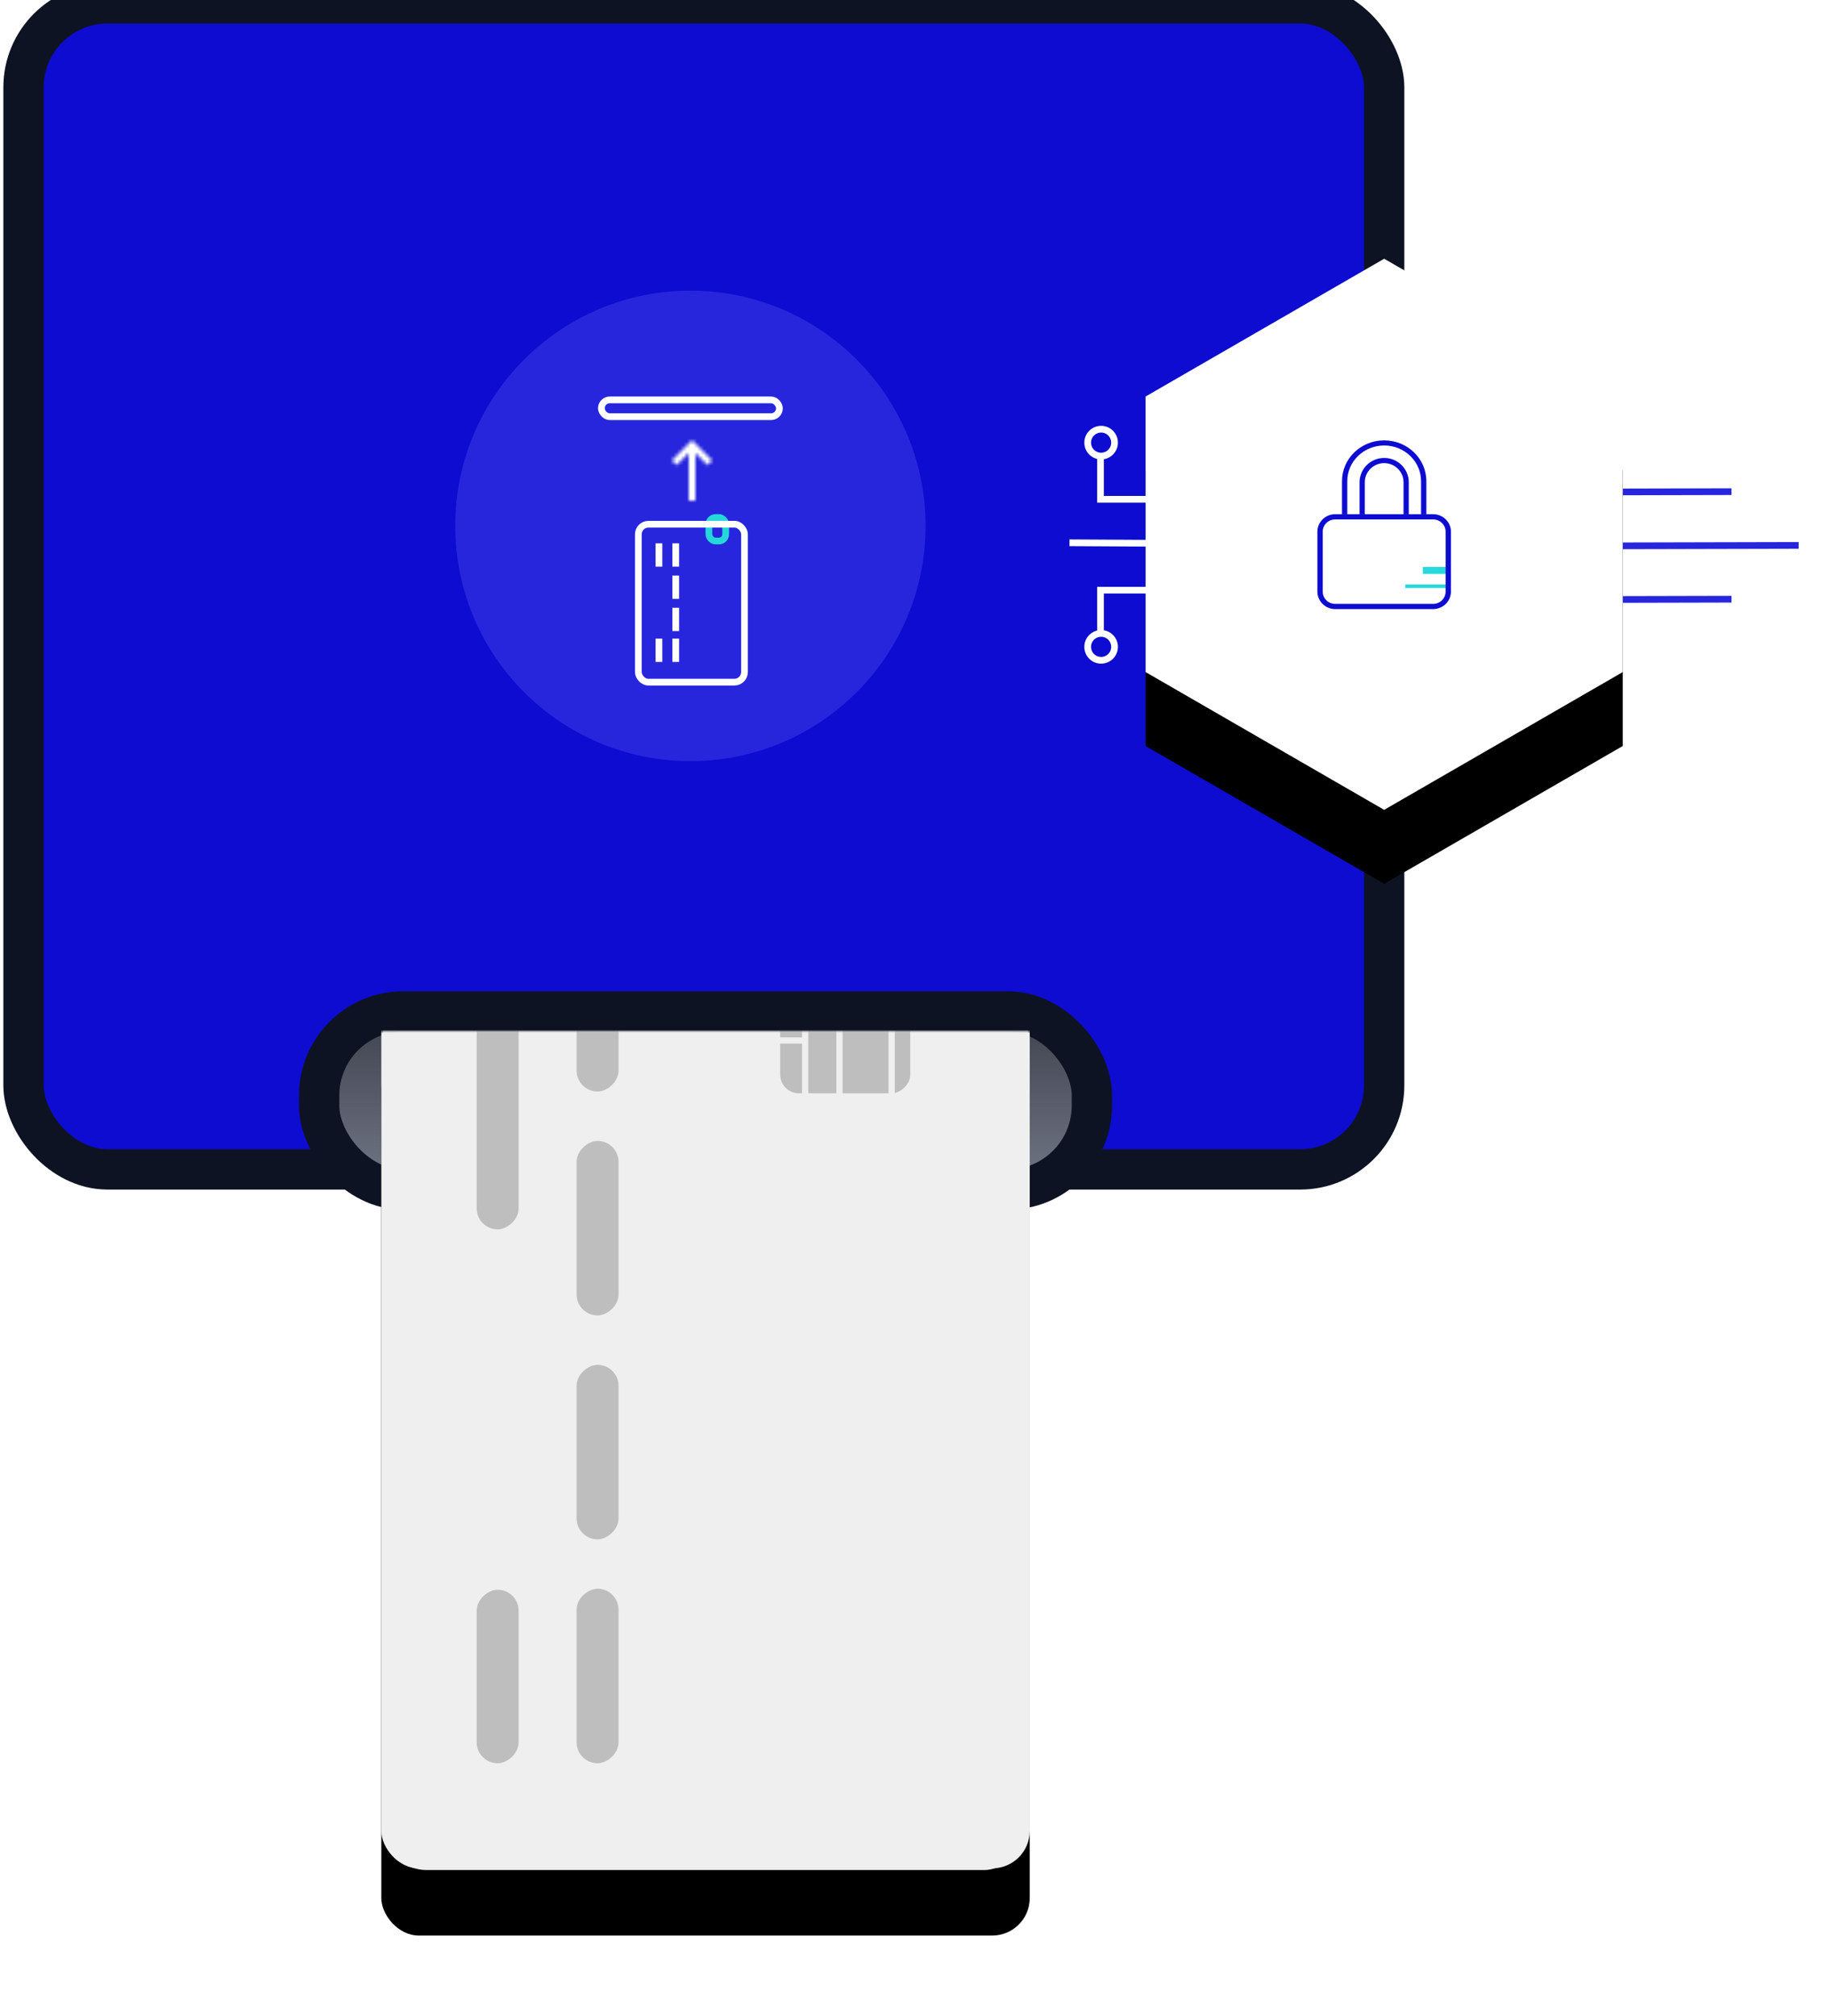
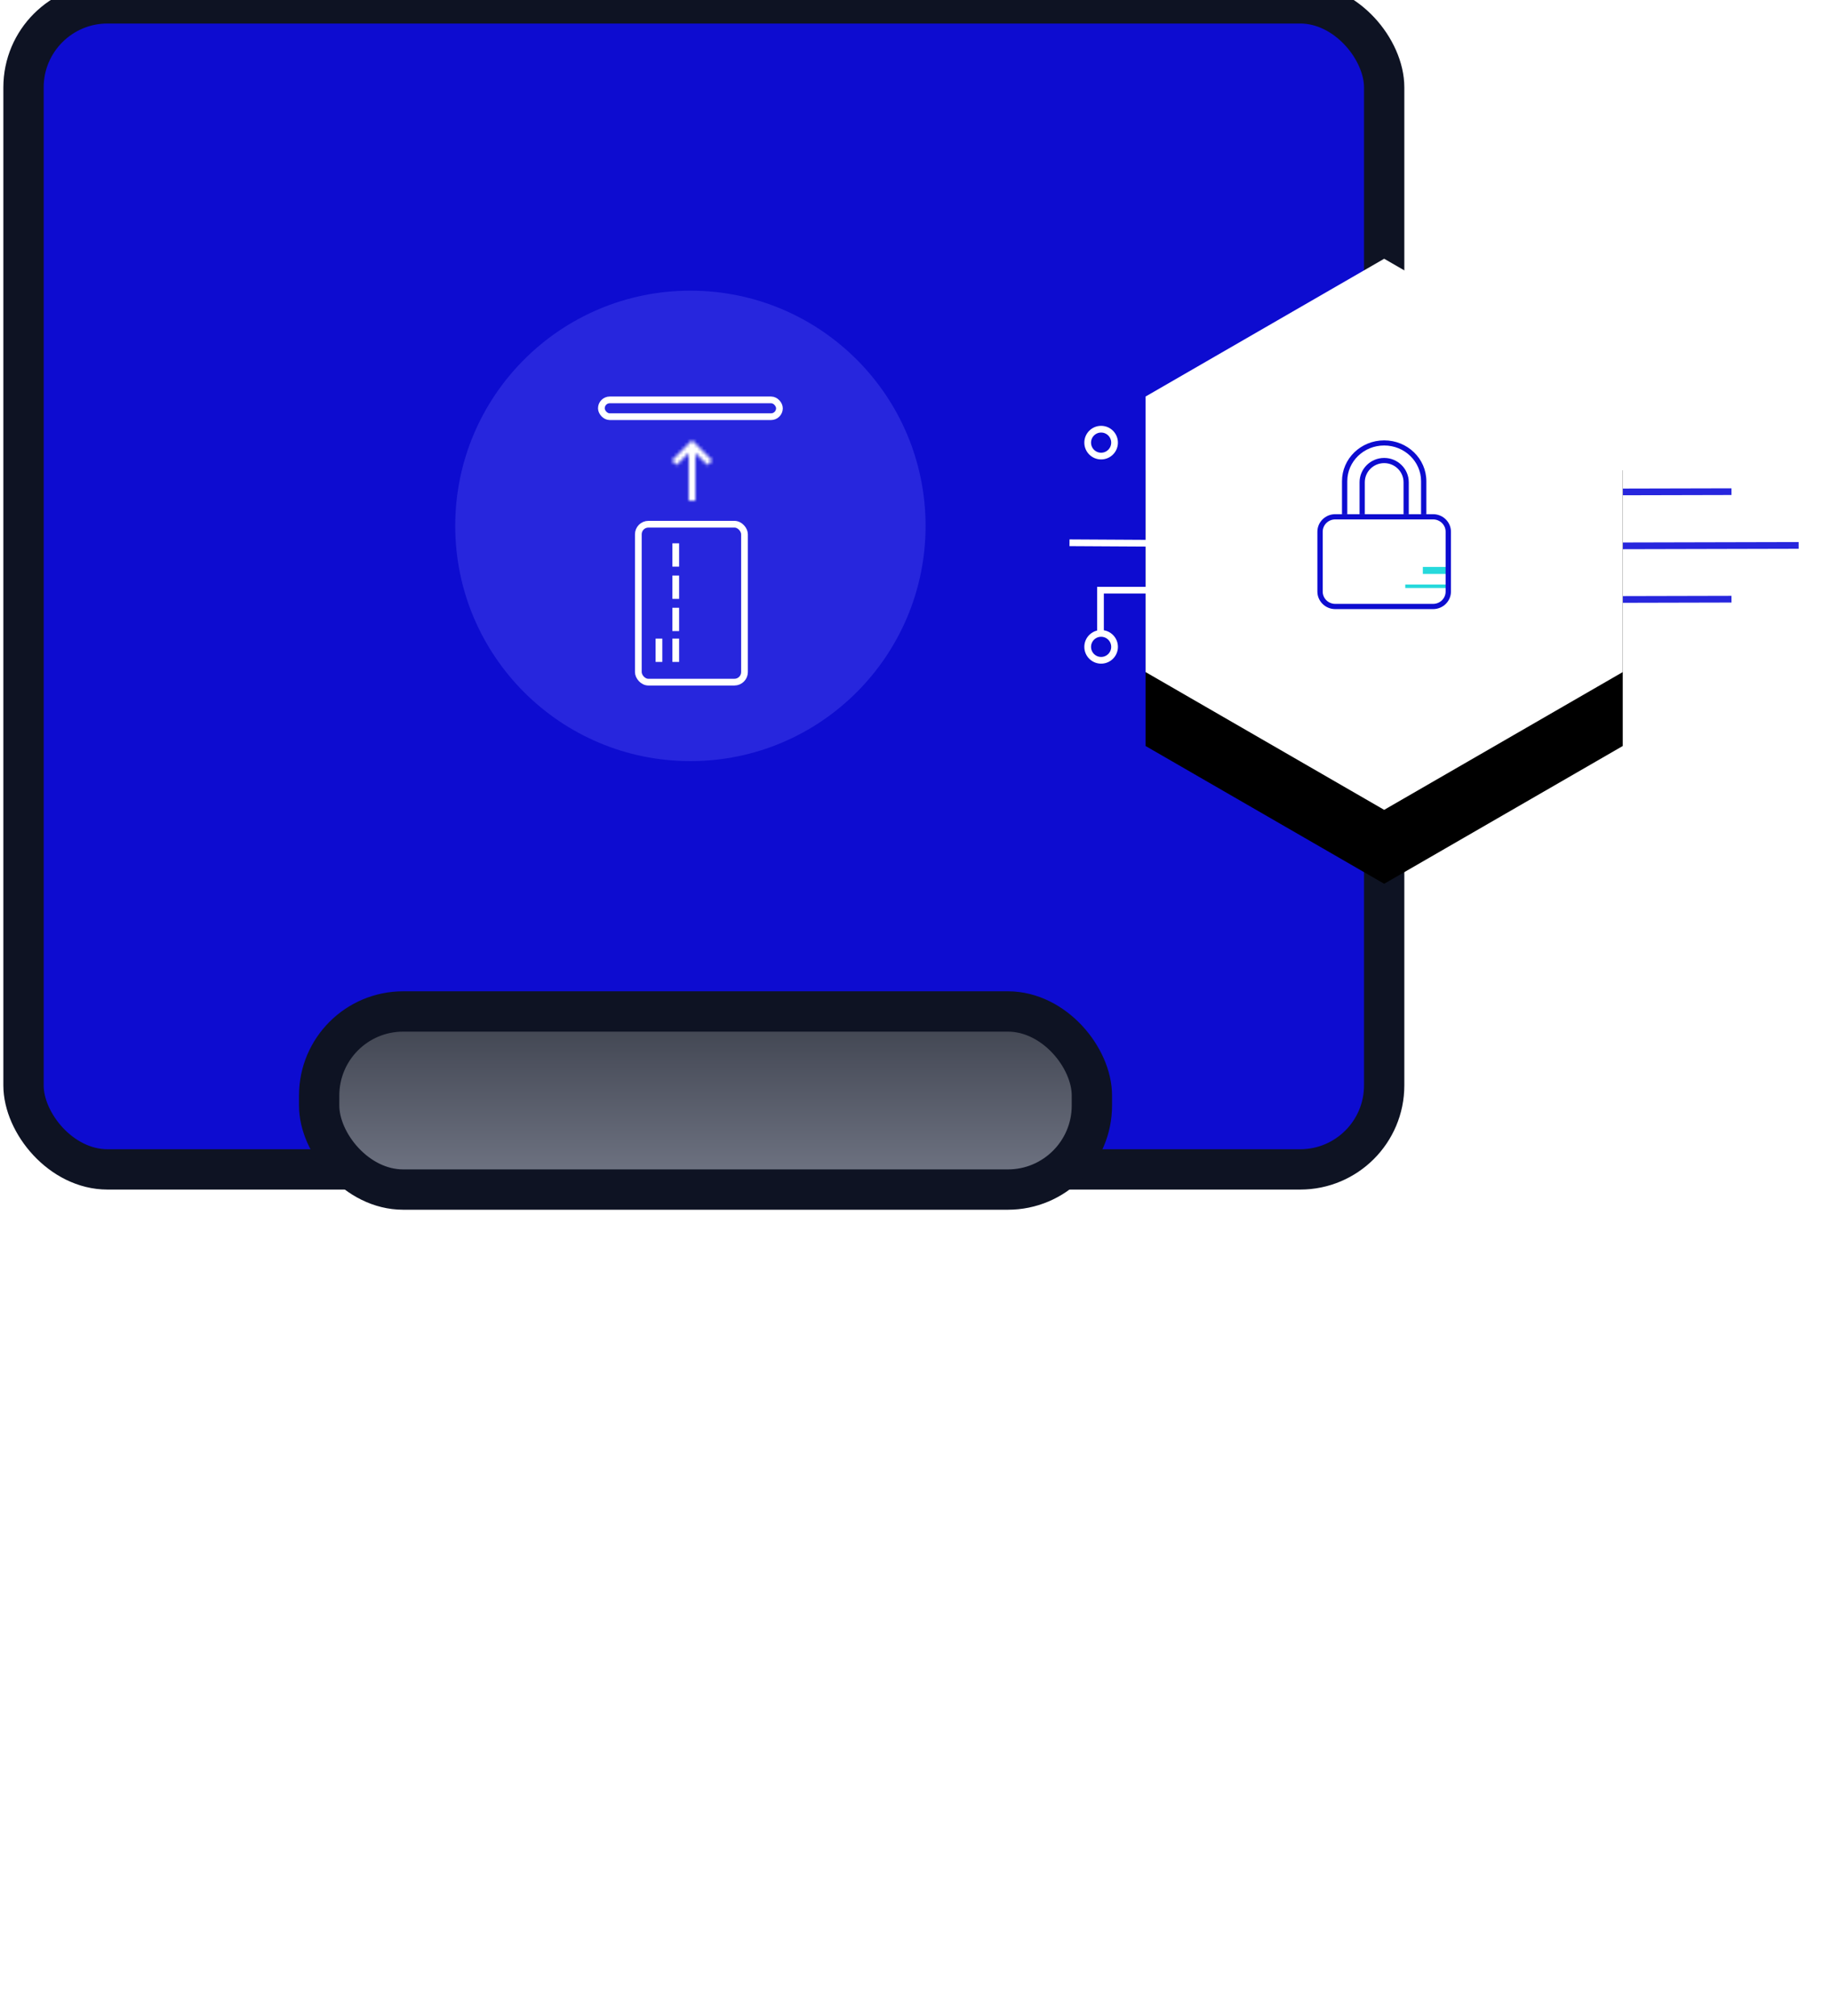
<svg xmlns="http://www.w3.org/2000/svg" xmlns:xlink="http://www.w3.org/1999/xlink" height="600" viewBox="0 0 545 600" width="545">
  <defs>
    <linearGradient id="a" x1="50%" x2="50%" y1="0%" y2="100%">
      <stop offset="0" stop-color="#3e424e" />
      <stop offset="1" stop-color="#727786" />
    </linearGradient>
    <rect id="b" height="263" rx="11.16" width="193" x="23.5" y="-14" />
    <filter id="c" height="133.8%" width="144%" x="-22%" y="-10.1%">
      <feMorphology in="SourceAlpha" operator="erode" radius="2" result="shadowSpreadOuter1" />
      <feOffset dx="0" dy="20" in="shadowSpreadOuter1" result="shadowOffsetOuter1" />
      <feGaussianBlur in="shadowOffsetOuter1" result="shadowBlurOuter1" stdDeviation="11.5" />
      <feColorMatrix in="shadowBlurOuter1" result="shadowMatrixOuter1" type="matrix" values="0 0 0 0 0 0 0 0 0 0 0 0 0 0 0 0 0 0 0.15 0" />
      <feOffset dx="0" dy="0" in="SourceAlpha" result="shadowOffsetOuter2" />
      <feGaussianBlur in="shadowOffsetOuter2" result="shadowBlurOuter2" stdDeviation="3.5" />
      <feColorMatrix in="shadowBlurOuter2" result="shadowMatrixOuter2" type="matrix" values="0 0 0 0 0 0 0 0 0 0 0 0 0 0 0 0 0 0 0.079 0" />
      <feMerge>
        <feMergeNode in="shadowMatrixOuter1" />
        <feMergeNode in="shadowMatrixOuter2" />
      </feMerge>
    </filter>
    <path id="d" d="m82 0 71.014 41v82l-71.014 41-71.014-41v-82z" />
    <filter id="e" height="159.8%" width="156.7%" x="-28.4%" y="-18%">
      <feMorphology in="SourceAlpha" operator="erode" radius="2" result="shadowSpreadOuter1" />
      <feOffset dx="0" dy="22" in="shadowSpreadOuter1" result="shadowOffsetOuter1" />
      <feGaussianBlur in="shadowOffsetOuter1" result="shadowBlurOuter1" stdDeviation="12.5" />
      <feColorMatrix in="shadowBlurOuter1" result="shadowMatrixOuter1" type="matrix" values="0 0 0 0 0 0 0 0 0 0 0 0 0 0 0 0 0 0 0.15 0" />
      <feOffset dx="0" dy="0" in="SourceAlpha" result="shadowOffsetOuter2" />
      <feGaussianBlur in="shadowOffsetOuter2" result="shadowBlurOuter2" stdDeviation="../4-6.html" />
      <feColorMatrix in="shadowBlurOuter2" result="shadowMatrixOuter2" type="matrix" values="0 0 0 0 0 0 0 0 0 0 0 0 0 0 0 0 0 0 0.079 0" />
      <feMerge>
        <feMergeNode in="shadowMatrixOuter1" />
        <feMergeNode in="shadowMatrixOuter2" />
      </feMerge>
    </filter>
    <mask id="f" fill="#fff">
      <path d="m18 5h-14.17l3.58-3.59-1.41-1.41-6 6 6 6 1.41-1.41-3.58-3.59h14.17z" fill="#fff" fill-rule="evenodd" />
    </mask>
    <mask id="g" fill="#fff">
-       <path d="m0 0h240v287h-240z" fill="#fff" fill-rule="evenodd" />
-     </mask>
+       </mask>
  </defs>
  <g fill="none" fill-rule="evenodd" transform="translate(1 1)">
    <g stroke="#2726dd">
      <g stroke-width="2" transform="matrix(0 -1 -1 0 543.372 166.345)">
        <path d="m-20.781 35.69 51.503.123" stroke-linecap="square" transform="matrix(0 1 -1 0 40.721 30.781)" />
        <circle cx="5" cy="5" r="../4-6.html" />
      </g>
      <g stroke-width="2" transform="matrix(0 -1 -1 0 523.372 150.345)">
        <path d="m-20.781 35.69 51.503.123" stroke-linecap="square" transform="matrix(0 1 -1 0 40.721 30.781)" />
        <circle cx="5" cy="5" r="../4-6.html" />
      </g>
      <g stroke-width="2" transform="matrix(0 -1 -1 0 523.372 182.345)">
        <path d="m-20.781 35.69 51.503.123" stroke-linecap="square" transform="matrix(0 1 -1 0 40.721 30.781)" />
        <circle cx="5" cy="5" r="../4-6.html" />
      </g>
    </g>
    <rect fill="#0d0cd0" height="347" rx="25" stroke="#0e1323" stroke-width="12" width="405" x="6" y="../6-2.html" />
    <rect fill="url(#a)" height="53" rx="25" stroke="#0e1323" stroke-width="12" width="230" x="94" y="300" />
    <circle cx="204.5" cy="155.5" fill="#2726dd" r="70" />
    <g stroke-width="2" transform="translate(188 153)">
-       <rect height="7" rx="2" stroke="#26d7da" width="5" x="22" y="../8-2.html" />
      <g stroke="#fff">
        <rect height="47" rx="3" transform="matrix(-1 0 0 -1 33.6 49)" width="31.6" x="1" y="../1-6.html" />
        <path d="m12.14 27.866v4.94" stroke-linecap="square" />
        <path d="m12.14 18.276v4.94" stroke-linecap="square" />
        <path d="m12.14 8.686v4.94" stroke-linecap="square" />
-         <path d="m7.14 8.686v4.94" stroke-linecap="square" />
        <path d="m12.14 37.04v4.94" stroke-linecap="square" />
        <path d="m7.14 37.04v4.94" stroke-linecap="square" />
      </g>
    </g>
    <g mask="url(#f)" transform="matrix(0 1 -1 0 211 130)">
      <path d="m0 0h50v50h-50z" fill="#fff" fill-rule="evenodd" transform="translate(-16 -19)" />
    </g>
    <rect height="5" rx="2.5" stroke="#fff" stroke-width="2" width="53" x="178" y="118" />
    <g transform="translate(89 306)">
      <g mask="url(#g)">
        <use fill="#000" filter="url(#c)" xlink:href="#b" />
        <use fill="#efefef" fill-rule="evenodd" xlink:href="#b" />
      </g>
      <g mask="url(#g)">
        <g transform="matrix(0 1 -1 0 216 -63.5)">
          <rect fill="#efefef" height="192" rx="13.02" width="313" />
          <g fill="#000">
            <rect height="38.719" opacity=".205" rx="5.58" width="52.465" x="29.393" y="35.054" />
-             <rect height="12.481" opacity=".205" rx="6.241" width="51.934" x="29.393" y="121.892" />
            <rect height="12.481" opacity=".205" rx="6.241" width="92.947" x="29.393" y="151.635" />
            <rect height="12.481" opacity=".205" rx="6.241" width="51.637" x="229.586" y="151.635" />
            <rect height="12.481" opacity=".205" rx="6.241" width="51.934" x="96.025" y="121.892" />
            <rect height="12.481" opacity=".205" rx="6.241" width="51.934" x="162.657" y="121.892" />
            <rect height="12.481" opacity=".205" rx="6.241" width="51.934" x="229.29" y="121.892" />
          </g>
          <g fill="none" stroke="#efefef" stroke-width="1.86" transform="translate(16.385 32.281)">
            <path d="m9.93 15.786h26.584l7.446-7.467h22.061" />
-             <path d="m67.083 23.844h-40.76l-8.916 8.942h-17.408" />
+             <path d="m67.083 23.844h-40.76h-17.408" />
            <path d="m22.271 15.458v-15.458" />
            <path d="m68.782 34.063h-41.609" />
            <path d="m49.755 34.302v8.718" />
          </g>
        </g>
      </g>
    </g>
    <g transform="translate(329 76)">
      <use fill="#000" filter="url(#e)" xlink:href="#d" />
      <use fill="#fff" fill-rule="evenodd" xlink:href="#d" />
    </g>
    <g transform="translate(391.123 130.047)">
      <path d="m26.154 42.892h12.554v1.046h-12.554z" fill="#26d9dc" />
      <path d="m31.385 37.662h7.323v2.092h-7.323z" fill="#26d9dc" />
      <g fill="#0d0cd0">
        <path d="m34.444 50.215h-29.135c-2.931-.003-5.307-2.337-5.31-5.217v-17.813c.003-2.88 2.378-5.214 5.31-5.217h29.135c2.931.003 5.307 2.337 5.31 5.217v17.813c-.003 2.88-2.378 5.214-5.31 5.217zm-29.135-26.691c-2.058 0-3.726 1.639-3.726 3.661v17.813c0 2.022 1.668 3.661 3.726 3.661h29.135c2.058 0 3.726-1.639 3.726-3.661v-17.813c0-2.022-1.668-3.661-3.726-3.661z" />
        <path d="m32.431 21.969h-1.574v-9.822c0-5.867-4.916-10.624-10.98-10.624-6.064 0-10.98 4.757-10.98 10.624v9.822h-1.574v-9.822c0-6.708 5.621-12.147 12.554-12.147 6.933 0 12.554 5.439 12.554 12.147z" />
        <path d="m27.2 21.969h-1.556v-9.495c0-3.15-2.582-5.704-5.767-5.704-3.185 0-5.767 2.554-5.767 5.704v9.495h-1.556v-9.495c0-4 3.279-7.243 7.323-7.243 4.044 0 7.323 3.243 7.323 7.243z" />
      </g>
    </g>
    <g stroke="#fff" stroke-width="2" transform="matrix(0 -1 1 0 308.34 196.498)">
      <path d="m24.938 20.969 21.503.123" stroke-linecap="square" transform="matrix(0 1 -1 0 56.938 -14.938)" />
      <circle cx="35.938" cy="5" r="../4-6.html" />
      <circle cx="65.776" cy="18.411" r="4" transform="matrix(0 1 -1 0 84.187 -47.365)" />
-       <path d="m60.907 18.219h-12v14" stroke-linecap="square" />
      <circle cx="5" cy="18.411" r="4" transform="matrix(0 1 1 0 -13.411 13.411)" />
      <path d="m21.87 18.219h-12v14" stroke-linecap="square" transform="matrix(-1 0 0 1 31.739 0)" />
    </g>
  </g>
</svg>